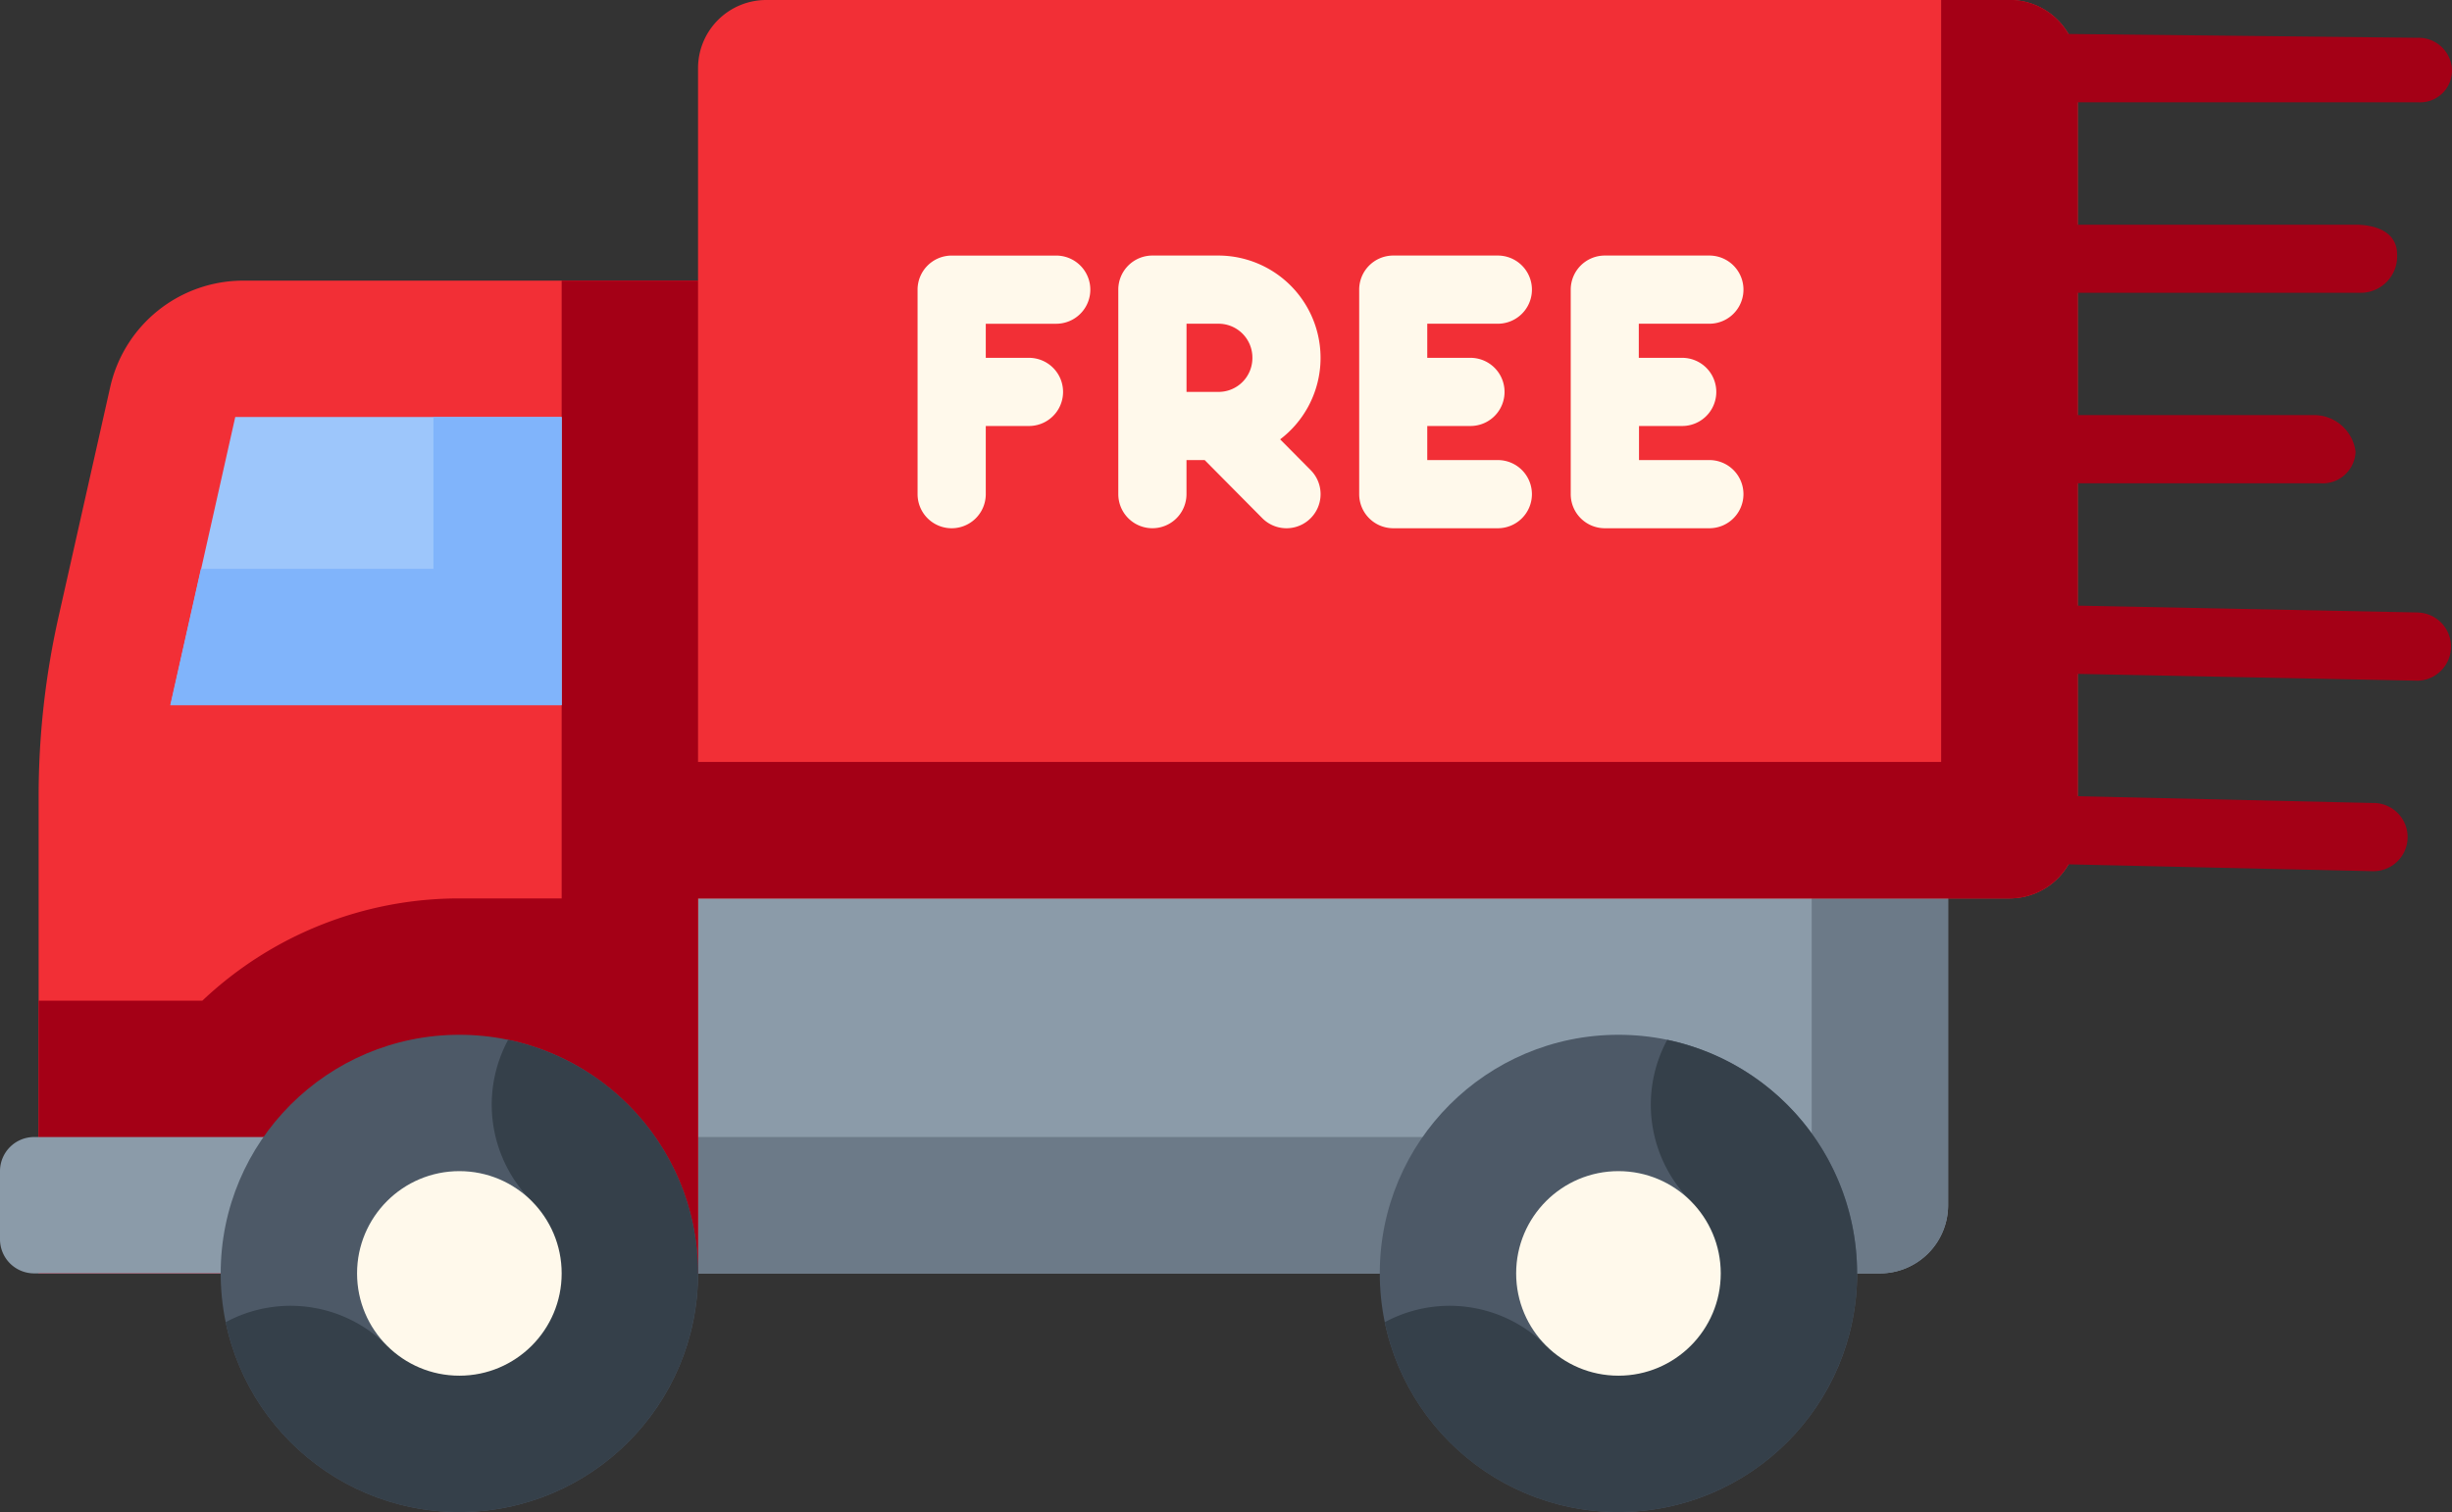
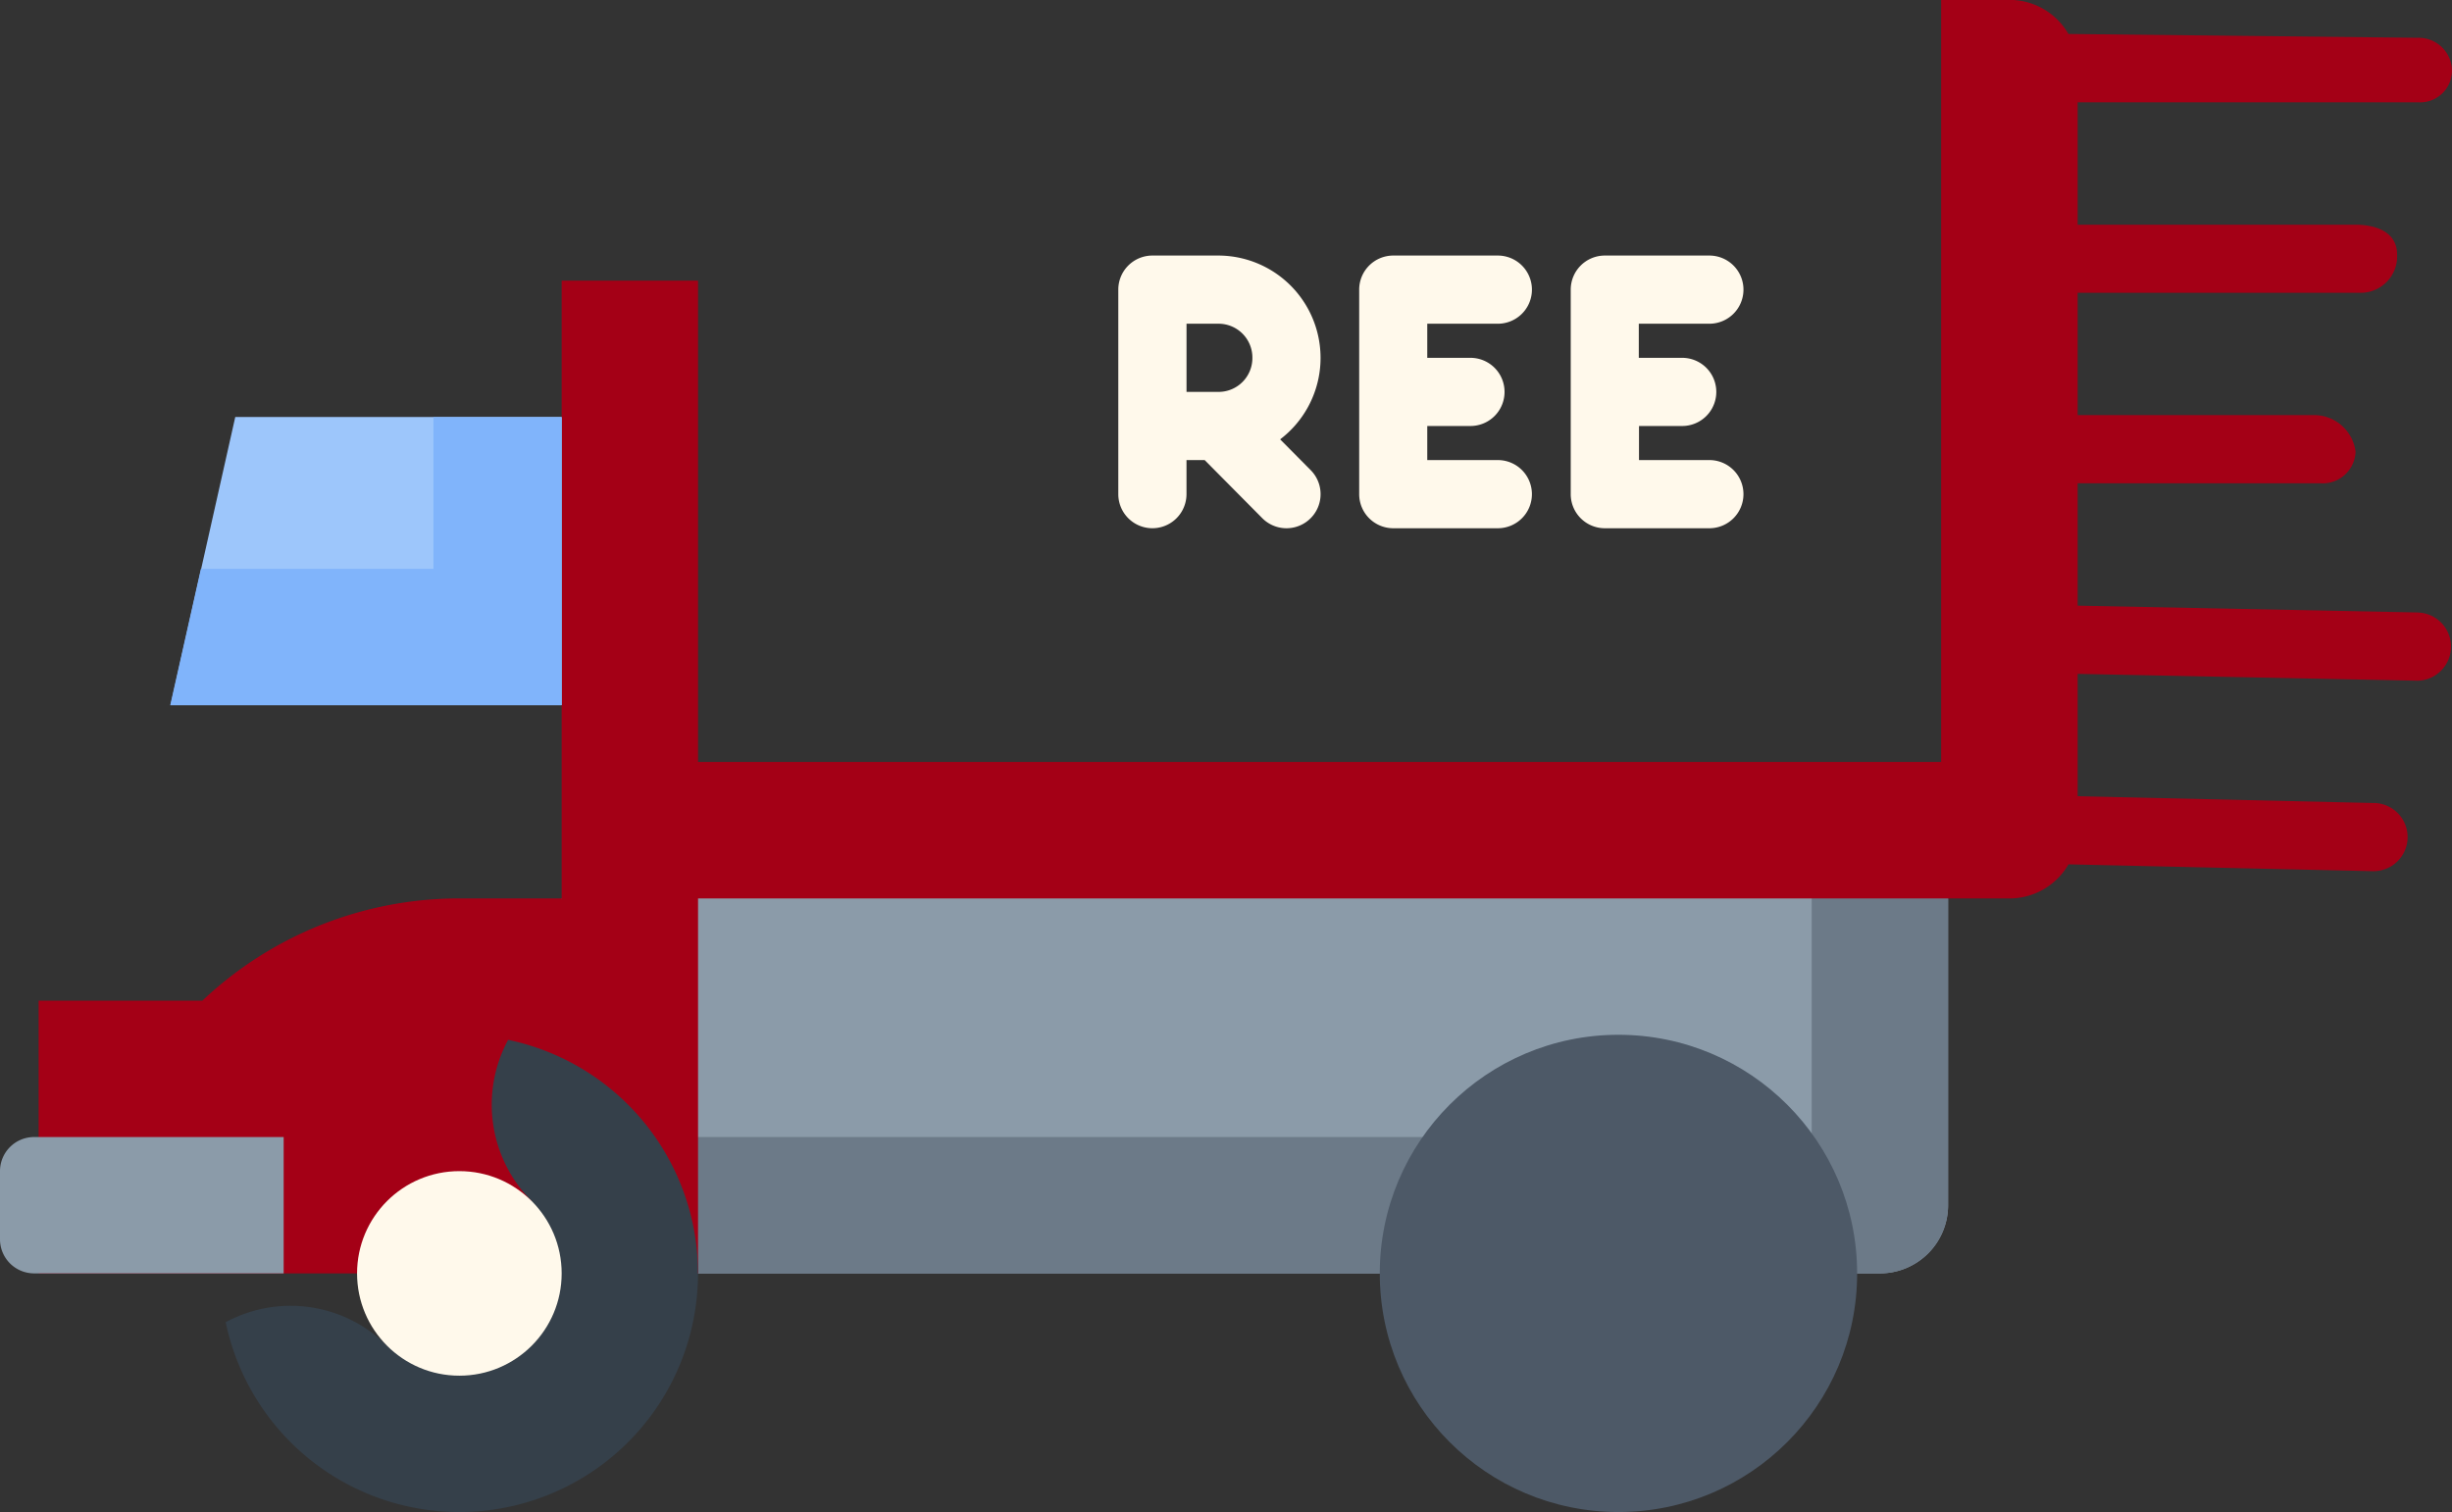
<svg xmlns="http://www.w3.org/2000/svg" width="83.387" height="51.434" viewBox="0 0 83.387 51.434">
  <rect x="0" y="0" width="83.387" height="51.434" fill="#333333" stroke="none" />
  <g id="free-delivery" transform="translate(0 -85.915)">
    <g id="Сгруппировать_104" data-name="Сгруппировать 104" transform="translate(19.101 113.384)">
      <path id="Контур_118" data-name="Контур 118" d="M123.543,266.676v12.755h44.83a2.319,2.319,0,0,0,2.319-2.319V266.676l-23.574-3.092Z" transform="translate(-123.543 -263.584)" fill="#8b9ba9" />
      <path id="Контур_119" data-name="Контур 119" d="M166.053,279.585v8.735h-42.51v4.638h44.83a2.319,2.319,0,0,0,2.319-2.319V280.2Z" transform="translate(-123.543 -277.111)" fill="#6c7a88" />
    </g>
    <g id="Сгруппировать_107" data-name="Сгруппировать 107" transform="translate(0 85.915)">
      <g id="Сгруппировать_105" data-name="Сгруппировать 105" transform="translate(1.314)">
-         <path id="Контур_120" data-name="Контур 120" d="M75.522,85.915H33.244a2.319,2.319,0,0,0-2.319,2.319v7.227H15.459a4.638,4.638,0,0,0-4.525,3.621l-1.755,7.806A27.846,27.846,0,0,0,8.5,113v16.235H30.925V116.476h44.6a2.319,2.319,0,0,0,2.319-2.319V88.234A2.319,2.319,0,0,0,75.522,85.915Z" transform="translate(-8.5 -85.915)" fill="#f22f36" />
        <path id="Контур_121" data-name="Контур 121" d="M89.413,106.749l-11.571-.232v-4.162H86.1a1.119,1.119,0,0,0,1.194-1.072,1.423,1.423,0,0,0-1.359-1.247H77.842V95.875H87.48a1.239,1.239,0,0,0,1.226-1.3c0-.8-.773-1.016-1.413-1.016H77.842V89.394l11.571,0a1.083,1.083,0,0,0,1.16-1.065,1.133,1.133,0,0,0-1.16-1.128l-11.884-.13a2.316,2.316,0,0,0-2.006-1.16H73.2v25.923H30.925V95.461H26.287v21.015H22.808a12.706,12.706,0,0,0-8.741,3.479H8.5v9.277H30.925V116.477h44.6a2.316,2.316,0,0,0,2.006-1.16l10.338.232a1.16,1.16,0,1,0,0-2.319L77.842,113v-4.162l11.571.232a1.16,1.16,0,0,0,0-2.319Z" transform="translate(-8.5 -85.915)" fill="#a40016" />
      </g>
      <path id="Контур_122" data-name="Контур 122" d="M1.16,340.723H9.647v-4.638H1.16A1.16,1.16,0,0,0,0,337.245v2.319A1.16,1.16,0,0,0,1.16,340.723Z" transform="translate(0 -297.407)" fill="#8b9ba9" />
      <g id="Сгруппировать_106" data-name="Сгруппировать 106" transform="translate(5.792 14.184)">
        <path id="Контур_123" data-name="Контур 123" d="M50.769,177.659h-11.1l-2.2,9.8H50.769Z" transform="translate(-37.46 -177.659)" fill="#9dc6fb" />
        <path id="Контур_124" data-name="Контур 124" d="M46.408,182.826H38.5l-1.043,4.638H50.769v-9.8H46.408Z" transform="translate(-37.46 -177.659)" fill="#80b4fb" />
      </g>
    </g>
    <g id="Сгруппировать_108" data-name="Сгруппировать 108" transform="translate(46.923 121.115)">
      <circle id="Эллипс_20" data-name="Эллипс 20" cx="8.117" cy="8.117" r="8.117" transform="translate(0 0)" fill="#4d5967" />
-       <path id="Контур_125" data-name="Контур 125" d="M314.209,314.693a4.639,4.639,0,0,0,.8,5.486l-4.92,4.92a4.639,4.639,0,0,0-5.486-.8,8.117,8.117,0,1,0,9.605-9.605Z" transform="translate(-304.433 -314.522)" fill="#35404a" />
-       <circle id="Эллипс_21" data-name="Эллипс 21" cx="3.479" cy="3.479" r="3.479" transform="translate(4.638 4.638)" fill="#fff9eb" />
    </g>
    <g id="Сгруппировать_109" data-name="Сгруппировать 109" transform="translate(7.505 121.115)">
-       <circle id="Эллипс_22" data-name="Эллипс 22" cx="8.117" cy="8.117" r="8.117" transform="translate(0 0)" fill="#4d5967" />
      <path id="Контур_126" data-name="Контур 126" d="M59.257,314.693a4.639,4.639,0,0,0,.8,5.486l-4.92,4.92a4.639,4.639,0,0,0-5.486-.8,8.117,8.117,0,1,0,9.605-9.605Z" transform="translate(-49.481 -314.522)" fill="#35404a" />
      <circle id="Эллипс_23" data-name="Эллипс 23" cx="3.479" cy="3.479" r="3.479" transform="translate(4.638 4.638)" fill="#fff9eb" />
    </g>
    <g id="Сгруппировать_110" data-name="Сгруппировать 110" transform="translate(31.205 94.608)">
-       <path id="Контур_127" data-name="Контур 127" d="M216.759,157.074v1.16h1.469a1.159,1.159,0,0,1,0,2.319h-1.469v2.319a1.159,1.159,0,1,1-2.319,0v-6.957a1.159,1.159,0,0,1,1.159-1.159h3.556a1.159,1.159,0,0,1,0,2.319h-2.4Z" transform="translate(-214.44 -154.755)" fill="#fff9eb" />
      <path id="Контур_128" data-name="Контур 128" d="M265.136,162.054a1.159,1.159,0,0,1-1.647,1.633l-1.959-1.976h-.618v1.159a1.159,1.159,0,1,1-2.319,0v-6.957a1.159,1.159,0,0,1,1.159-1.159h2.261a3.481,3.481,0,0,1,2.084,6.252Zm-1.983-3.821a1.151,1.151,0,0,0-1.14-1.16h-1.1v2.319h1.1A1.151,1.151,0,0,0,263.153,158.232Z" transform="translate(-251.767 -154.754)" fill="#fff9eb" />
      <path id="Контур_129" data-name="Контур 129" d="M317.449,162.869a1.159,1.159,0,0,1-1.159,1.16h-3.556a1.159,1.159,0,0,1-1.159-1.16v-6.957a1.159,1.159,0,0,1,1.159-1.159h3.556a1.159,1.159,0,0,1,0,2.319h-2.4v1.16h1.469a1.159,1.159,0,0,1,0,2.319h-1.469v1.159h2.4A1.159,1.159,0,0,1,317.449,162.869Z" transform="translate(-296.557 -154.753)" fill="#fff9eb" />
      <path id="Контур_130" data-name="Контур 130" d="M363.983,162.869a1.159,1.159,0,0,1-1.159,1.16h-3.556a1.159,1.159,0,0,1-1.159-1.16v-6.957a1.159,1.159,0,0,1,1.159-1.159h3.556a1.159,1.159,0,0,1,0,2.319h-2.4v1.16H361.9a1.159,1.159,0,0,1,0,2.319h-1.469v1.159h2.4A1.159,1.159,0,0,1,363.983,162.869Z" transform="translate(-335.897 -154.753)" fill="#fff9eb" />
    </g>
  </g>
</svg>